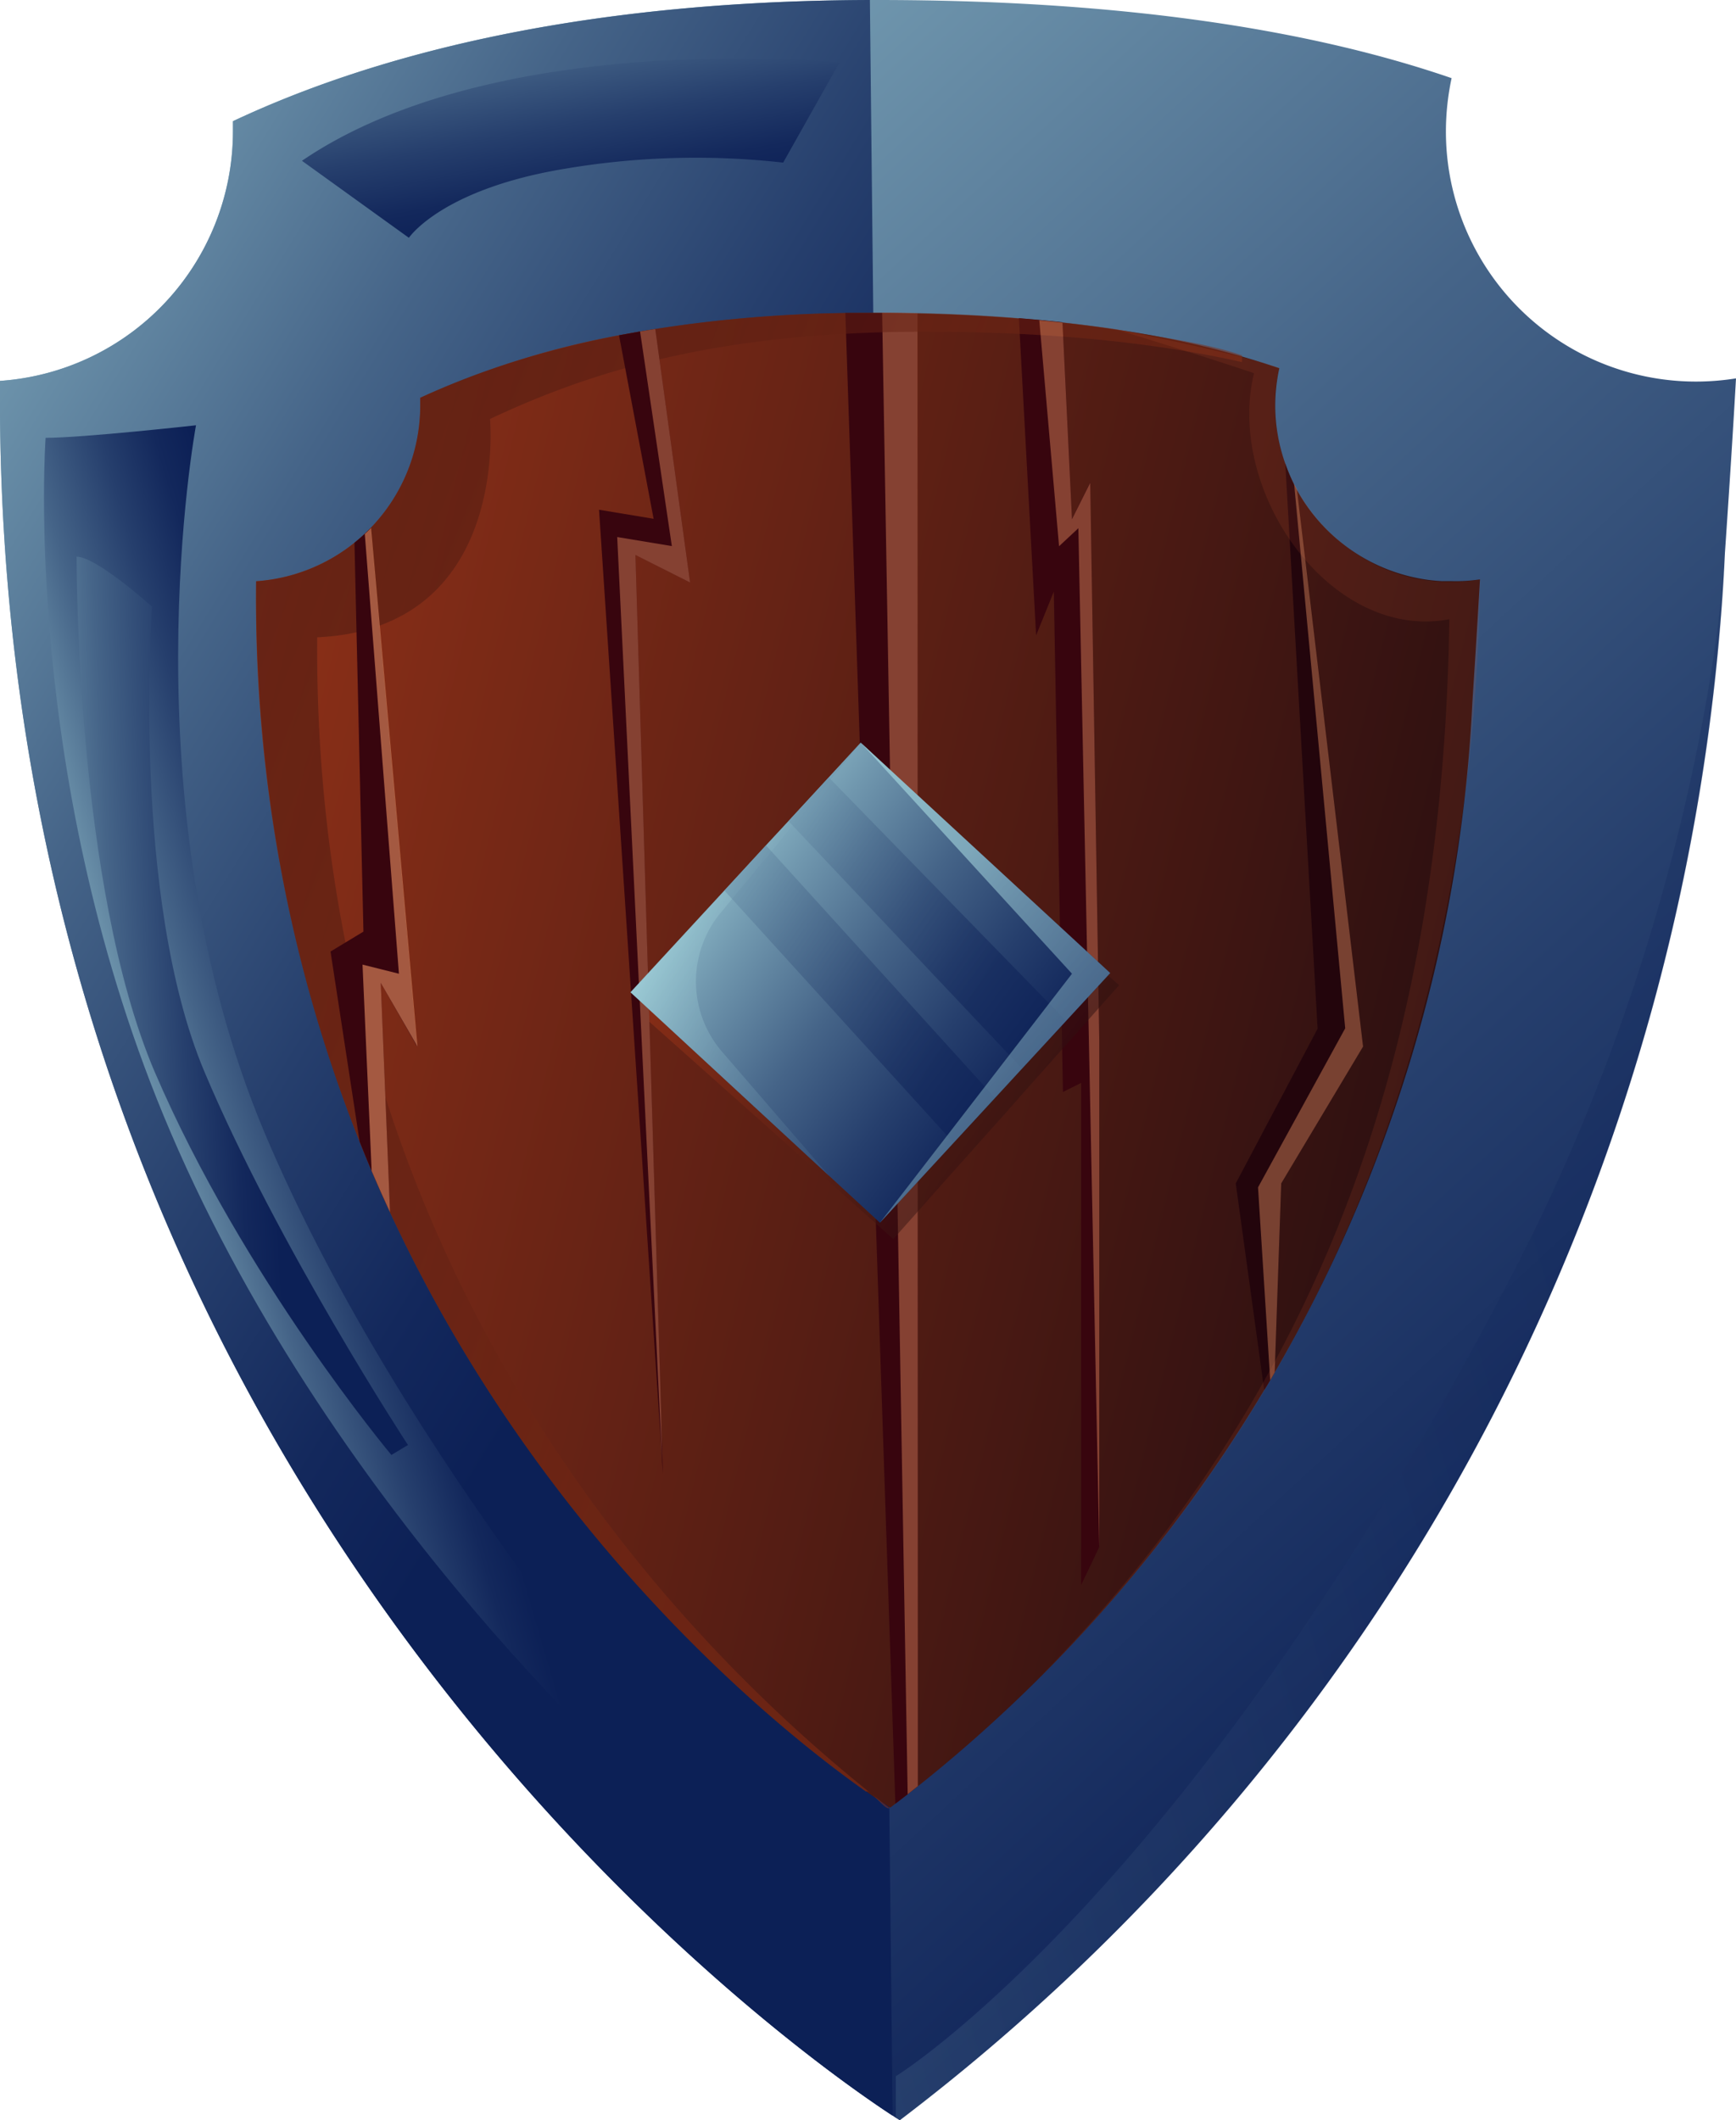
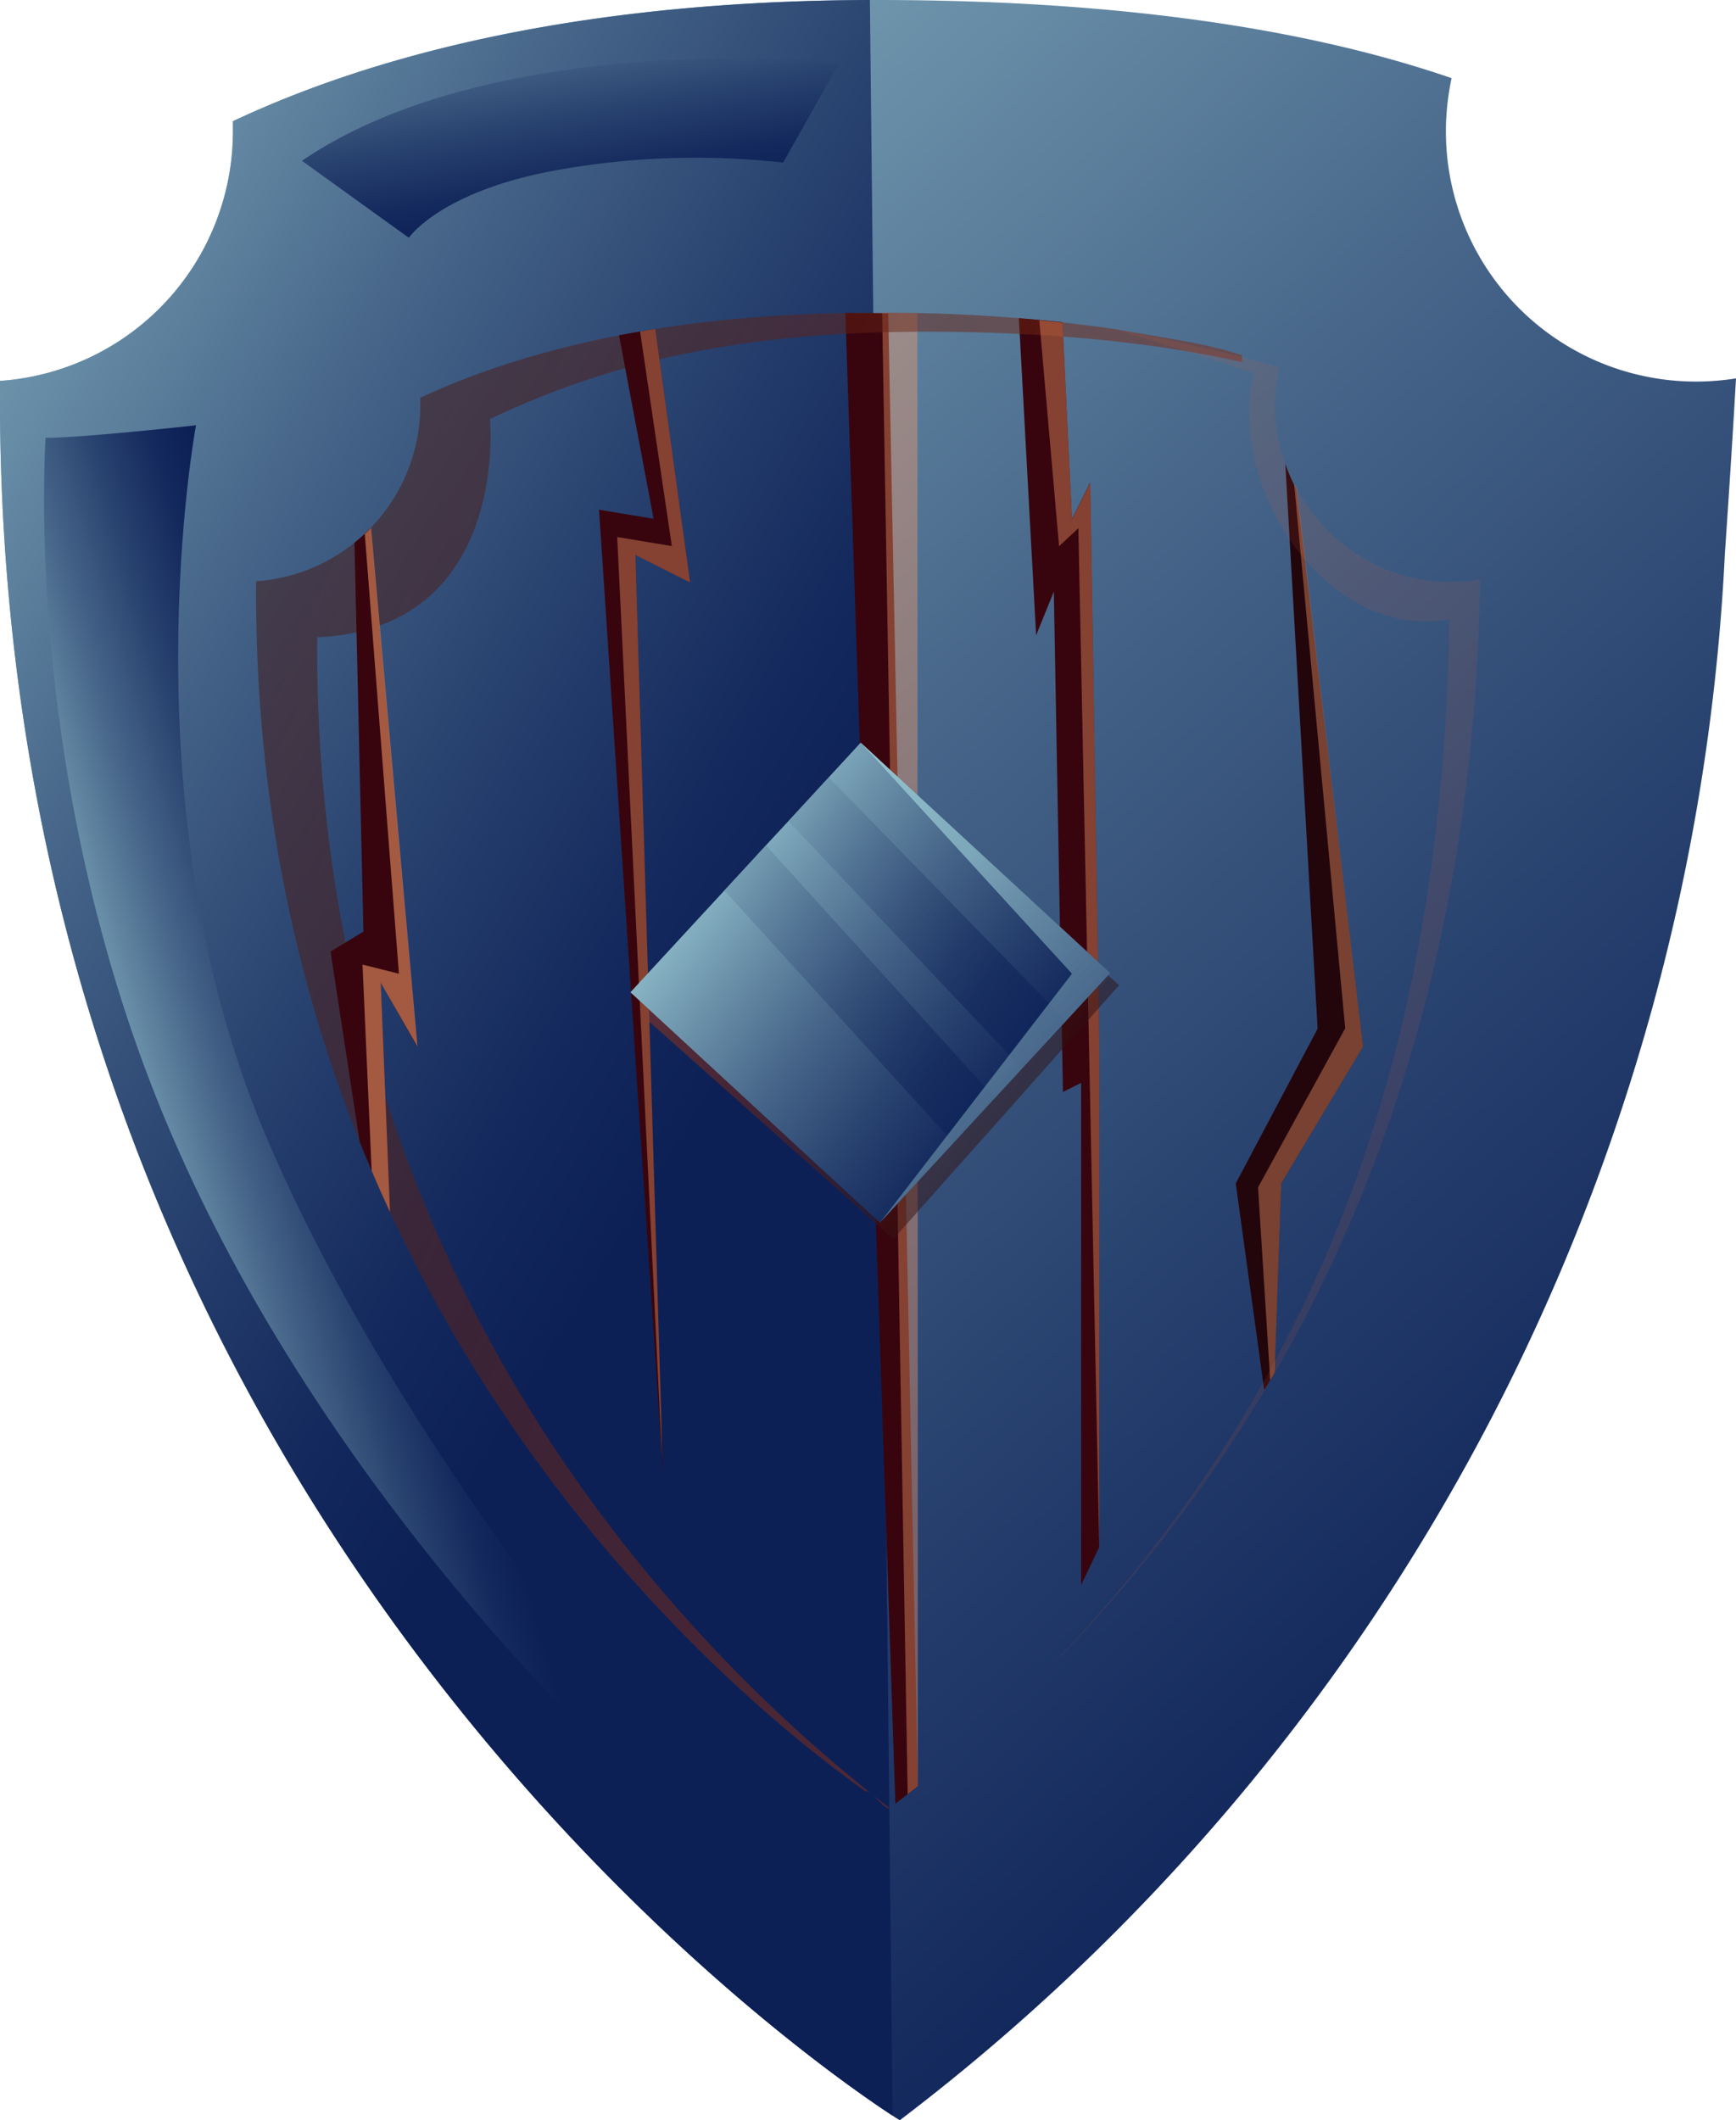
<svg xmlns="http://www.w3.org/2000/svg" xmlns:xlink="http://www.w3.org/1999/xlink" viewBox="0 0 228.42 278.9">
  <defs>
    <style>.cls-1{isolation:isolate;}.cls-2{fill:url(#Безымянный_градиент_75);}.cls-10,.cls-11,.cls-12,.cls-13,.cls-14,.cls-15,.cls-18,.cls-19,.cls-20,.cls-21,.cls-3,.cls-6{mix-blend-mode:screen;}.cls-3{fill:url(#Безымянный_градиент_75-2);}.cls-4{fill:url(#Безымянный_градиент_77);}.cls-5{fill:#38050e;}.cls-18,.cls-6{fill:#f99c69;}.cls-6{opacity:0.4;}.cls-16,.cls-22,.cls-7{mix-blend-mode:multiply;}.cls-16,.cls-20,.cls-21,.cls-22,.cls-7{opacity:0.5;}.cls-8{fill:url(#Безымянный_градиент_97);}.cls-9{fill:#23050c;}.cls-10{opacity:0.6;}.cls-11{fill:#df6136;}.cls-11,.cls-13{opacity:0.2;}.cls-12{fill:url(#Безымянный_градиент_75-3);}.cls-13{fill:url(#Безымянный_градиент_75-4);}.cls-14{fill:url(#Безымянный_градиент_75-5);}.cls-15{fill:url(#Безымянный_градиент_75-6);}.cls-16{fill:url(#Безымянный_градиент_77-2);}.cls-17{fill:url(#Безымянный_градиент_75-7);}.cls-18{opacity:0.56;}.cls-19{opacity:0.7;fill:url(#Безымянный_градиент_75-8);}.cls-20{fill:url(#Безымянный_градиент_75-9);}.cls-21{fill:url(#Безымянный_градиент_75-10);}.cls-22{fill:url(#Безымянный_градиент_75-11);}</style>
    <linearGradient id="Безымянный_градиент_75" x1="-24.09" y1="-44.77" x2="229.35" y2="229.79" gradientUnits="userSpaceOnUse">
      <stop offset="0" stop-color="#baeff0" />
      <stop offset="0.08" stop-color="#a6d7de" />
      <stop offset="0.33" stop-color="#7097ae" />
      <stop offset="0.55" stop-color="#456488" />
      <stop offset="0.75" stop-color="#263f6d" />
      <stop offset="0.9" stop-color="#13285c" />
      <stop offset="1" stop-color="#0c2056" />
    </linearGradient>
    <linearGradient id="Безымянный_градиент_75-2" x1="-67.27" y1="25.97" x2="102.45" y2="130.81" xlink:href="#Безымянный_градиент_75" />
    <linearGradient id="Безымянный_градиент_77" x1="-76.34" y1="89.19" x2="203.85" y2="157.83" gradientUnits="userSpaceOnUse">
      <stop offset="0" stop-color="#c9441c" />
      <stop offset="1" stop-color="#220c10" />
    </linearGradient>
    <linearGradient id="Безымянный_градиент_97" x1="163.09" y1="151.69" x2="-25.74" y2="74.27" gradientUnits="userSpaceOnUse">
      <stop offset="0" stop-color="#963215" />
      <stop offset="1" stop-color="#220c10" />
    </linearGradient>
    <linearGradient id="Безымянный_градиент_75-3" x1="6.46" y1="158.38" x2="50.95" y2="145.37" xlink:href="#Безымянный_градиент_75" />
    <linearGradient id="Безымянный_градиент_75-4" x1="33.23" y1="216.62" x2="204.07" y2="166.64" xlink:href="#Безымянный_градиент_75" />
    <linearGradient id="Безымянный_градиент_75-5" x1="159.99" y1="-62.47" x2="168.01" y2="-12.71" gradientTransform="matrix(1.1, -0.04, 0.04, 1, -107.08, 48.22)" xlink:href="#Безымянный_градиент_75" />
    <linearGradient id="Безымянный_градиент_75-6" x1="-8.96" y1="134.46" x2="35.13" y2="132.06" xlink:href="#Безымянный_градиент_75" />
    <linearGradient id="Безымянный_градиент_77-2" x1="82.96" y1="89.93" x2="137.97" y2="130.97" gradientTransform="translate(-1.03 19.9) rotate(-1.03)" xlink:href="#Безымянный_градиент_77" />
    <linearGradient id="Безымянный_градиент_75-7" x1="82.75" y1="105.56" x2="137.77" y2="146.6" xlink:href="#Безымянный_градиент_75" />
    <linearGradient id="Безымянный_градиент_75-8" x1="84.32" y1="114.28" x2="138.85" y2="138.41" xlink:href="#Безымянный_градиент_75" />
    <linearGradient id="Безымянный_градиент_75-9" x1="88.34" y1="99.7" x2="130.93" y2="127.36" xlink:href="#Безымянный_градиент_75" />
    <linearGradient id="Безымянный_градиент_75-10" x1="77.08" y1="107.34" x2="124.56" y2="138.18" xlink:href="#Безымянный_градиент_75" />
    <linearGradient id="Безымянный_градиент_75-11" x1="113.1" y1="127.43" x2="188.9" y2="199.58" xlink:href="#Безымянный_градиент_75" />
  </defs>
  <g class="cls-1">
    <g id="Слой_2" data-name="Слой 2">
      <g id="_Layer_" data-name="&lt;Layer&gt;">
        <path class="cls-2" d="M228.42,49.77c-.58,10.37-1.46,23-1.46,23a275.73,275.73,0,0,1-31.43,115.12,275.76,275.76,0,0,1-77.14,91l-.56-.35-.38-.26C106.29,271-1.1,197.21,0,50.1A32.91,32.91,0,0,0,30.65,17.28c0-.45,0-.89,0-1.34C48.35,7.61,75.19.12,114.46,0h.93C149.78,0,174,4.43,191,10.28a33.58,33.58,0,0,0-.75,7,32.9,32.9,0,0,0,32.91,32.91A33.64,33.64,0,0,0,228.42,49.77Z" />
        <path class="cls-3" d="M117.45,278.29C106.29,271-1.1,197.21,0,50.1A32.91,32.91,0,0,0,30.65,17.28c0-.45,0-.89,0-1.34C48.35,7.61,75.19.12,114.46,0Z" />
-         <path class="cls-4" d="M194.73,76.21c-.41,7.31-1,16.22-1,16.22a193.74,193.74,0,0,1-10.87,55.3,193.21,193.21,0,0,1-11.29,25.84c-1.22,2.32-2.5,4.62-3.82,6.9-.1.17-.2.37-.31.55-.35.59-.7,1.18-1.07,1.77a193.47,193.47,0,0,1-45.57,52.15c-1,.79-2,1.56-3,2.32l-.66.51s-1.17-.72-3.21-2.16c-10.19-7.15-42.24-32.18-62.62-76.16q-2.1-4.5-4-9.29A193.08,193.08,0,0,1,33.7,76.45,23.21,23.21,0,0,0,54.54,59.21a23.36,23.36,0,0,0,.75-5.89c0-.33,0-.64,0-1A112.33,112.33,0,0,1,81.45,44.1l.32-.06c1.44-.26,2.92-.52,4.44-.76a175.86,175.86,0,0,1,25-2.11c1.26,0,2.51,0,3.81,0,1.93,0,3.83,0,5.67.06,4.74.1,9.19.33,13.35.66,2,.16,3.88.34,5.74.54q3.6.39,6.93.9a120,120,0,0,1,21.62,5.1,23.49,23.49,0,0,0-.54,4.93A22.91,22.91,0,0,0,169.12,61a24.45,24.45,0,0,0,1.47,3.35A23.31,23.31,0,0,0,186.31,76a21.44,21.44,0,0,0,3.43.44c.42,0,.85,0,1.29,0A21.57,21.57,0,0,0,194.73,76.21Z" />
        <path class="cls-5" d="M144.64,136.85v66.63l-1.24,2.61-1.15,2.4V142.44l-2.39,1.2-1.2-65.82-2.33,5.75-2.27-41.72,2.69.23,3.05.31,1.25,25.85,2.4-4.79Z" />
-         <path class="cls-5" d="M120.77,234.94,119.43,236l-1.62,1.25L111.23,41.17c1.26,0,2.51,0,3.81,0h1l4.64.06Z" />
+         <path class="cls-5" d="M120.77,234.94,119.43,236l-1.62,1.25L111.23,41.17h1l4.64.06Z" />
        <path class="cls-6" d="M120.77,234.94,119.43,236,116.07,41.13l4.64.06Z" />
        <g class="cls-7">
          <path class="cls-8" d="M163.42,46.74s0,.87,0,.89c-10.76-2.42-24.43-4-41.78-4-28,0-44.56,5.56-57.16,11.48,0,.31,2.55,27.56-22.74,28.72-.67,88.27,54.14,137.62,75.31,154-.52.41-2.56-2.57-3.09-2.16C98.52,224.78,33,173,33.7,76.46A23.2,23.2,0,0,0,55.3,53.32c0-.32,0-.63,0-1C67.87,46.46,87,41.14,115,41.14a213.33,213.33,0,0,1,31.69,2.14C153.17,44.46,158.69,45.11,163.42,46.74Z" />
        </g>
        <path class="cls-9" d="M179.35,137.66l-10.77,18-.86,24.86c-.1.17-.2.37-.31.55s-.18.31-.28.46c-.25.45-.51.88-.79,1.31l-3.74-27.18,10.77-20.35L169.12,61a22.59,22.59,0,0,0,1.12,2.68l.35.67Z" />
        <g class="cls-10">
          <path class="cls-11" d="M191,76.52c-14.31.31-26-13.91-22.68-28.14-5.89-2-21.62-5.1-21.62-5.1S159.1,47.06,165,49.09c-3.76,15.66,10.17,35.29,25.7,32.36-.81,55.05-16,100.85-54.37,139.65,39.45-38.92,57.61-89,58.41-144.88A23.78,23.78,0,0,1,191,76.52Z" />
        </g>
        <path class="cls-6" d="M144.64,136.85v66.63h0l-2.75-134-2.54,2.37-2.6-29.72,3.05.31,1.25,25.85,2.4-4.79Z" />
        <path class="cls-12" d="M6,57.59c4.94,0,19.79-1.65,19.79-1.65s-9.27,49.57,9,93,55.12,84.74,55.12,84.74l-4.11,2.47s-41.42-36-63.35-87.21C2.67,102.84,6,57.59,6,57.59Z" />
-         <path class="cls-13" d="M227,72.74a275.73,275.73,0,0,1-31.43,115.12,275.76,275.76,0,0,1-77.14,91l-.56-.35,0-5.41S156.92,249.05,199.3,167C224.81,117.65,227,72.74,227,72.74Z" />
        <path class="cls-14" d="M39.73,21.15,53.8,31.28s4.27-6.38,20.45-9.07a103,103,0,0,1,28.8-.82l7.4-13.16S65.42,3.64,39.73,21.15Z" />
-         <path class="cls-15" d="M10.08,73.22C12.7,73.22,20,79.8,20,79.8S17.21,118,26.91,141s26.77,49.07,26.77,49.07l-2.18,1.31S32,168.13,20.36,141C9.88,116.53,10.08,73.22,10.08,73.22Z" />
        <polygon class="cls-16" points="147.25 129.59 141.56 135.99 135.88 142.37 132.4 146.3 127.05 152.29 117.54 162.98 110.72 156.9 110.71 156.9 84.17 133.27 96.29 119.66 101.66 113.62 104.55 110.38 109.75 104.54 113.88 99.89 113.93 99.94 147.25 129.59" />
        <path class="cls-5" d="M87,186.15l.23,7.76-.11-1.61v-.11L78.82,67.05,86,68.24,81.45,44.1l2.77-.5,2-.32,4.58,33.34L83.61,73Z" />
        <path class="cls-6" d="M87,186.15l.12,6L81.21,70.64l7.19,1.19L84.22,43.6l2-.32,4.58,33.34L83.61,73Z" />
        <polygon class="cls-17" points="146.08 127.99 140.28 134.28 134.48 140.55 130.93 144.42 125.47 150.32 115.78 160.83 109.06 154.63 109.05 154.63 82.95 130.52 95.31 117.13 100.78 111.19 103.74 108 109.04 102.25 113.25 97.68 113.3 97.73 146.08 127.99" />
        <path class="cls-5" d="M50.1,129.28l1.22,30.17q-1.24-2.67-2.42-5.43c-.54-1.27-1.06-2.55-1.58-3.86l-3.83-25,4.33-2.62L46.64,71.39c.45-.37.9-.74,1.32-1.15.28-.26.56-.53.82-.81l6.11,68.23Z" />
        <path class="cls-18" d="M50.1,129.28l1.22,30.17q-1.24-2.67-2.42-5.43l-1.2-27.14,4.79,1.2L48,70.24c.28-.26.56-.53.82-.81l6.11,68.23Z" />
        <path class="cls-6" d="M179.35,137.66l-10.77,18-.86,24.86c-.1.17-.2.37-.31.55s-.18.31-.28.46l-1.6-25.35L177,135.26l-6.72-71.6.35.67Z" />
-         <path class="cls-19" d="M94.82,120.07A14.16,14.16,0,0,0,95,138.33l14.06,16.3h0L83,130.52l30.3-32.84,0,0Z" />
        <path class="cls-20" d="M140.28,134.28l-5.8,6.27L103.74,108l5.3-5.75Z" />
        <polygon class="cls-21" points="130.93 144.42 125.47 150.32 95.31 117.13 100.78 111.19 130.93 144.42" />
        <polygon class="cls-22" points="113.25 97.68 141.05 128.08 115.78 160.83 146.08 127.99 113.25 97.68" />
      </g>
    </g>
  </g>
</svg>